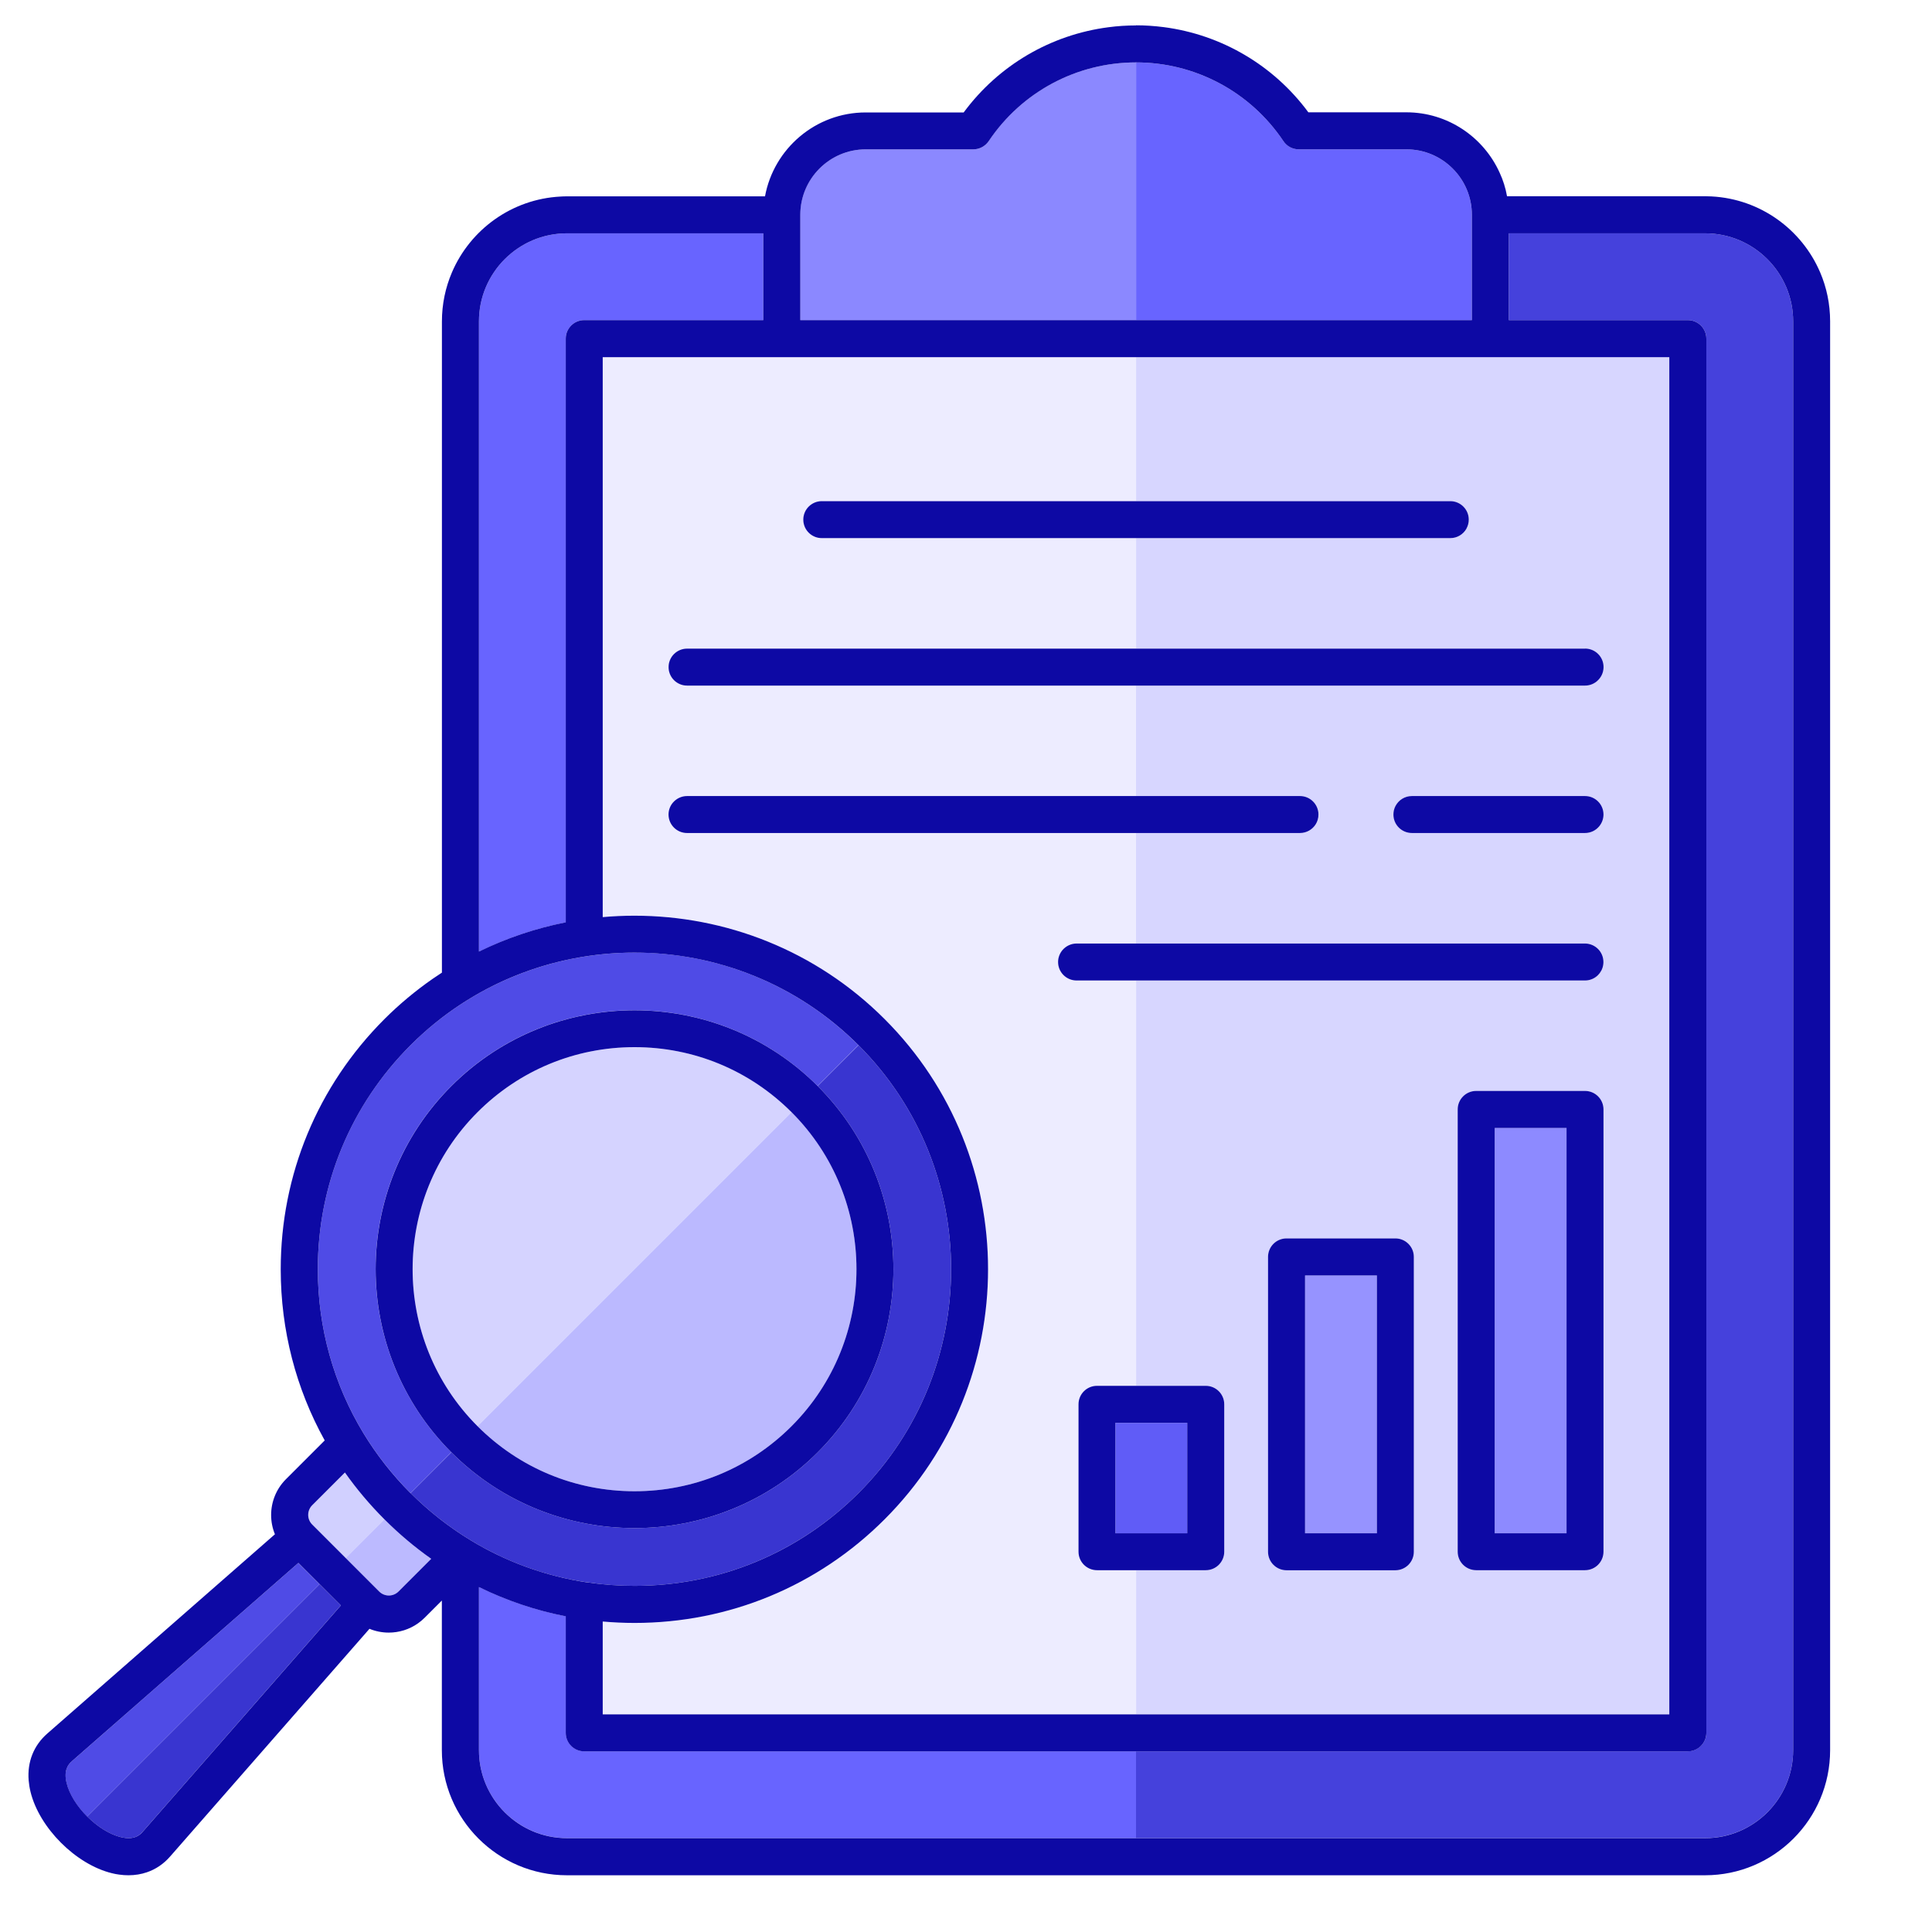
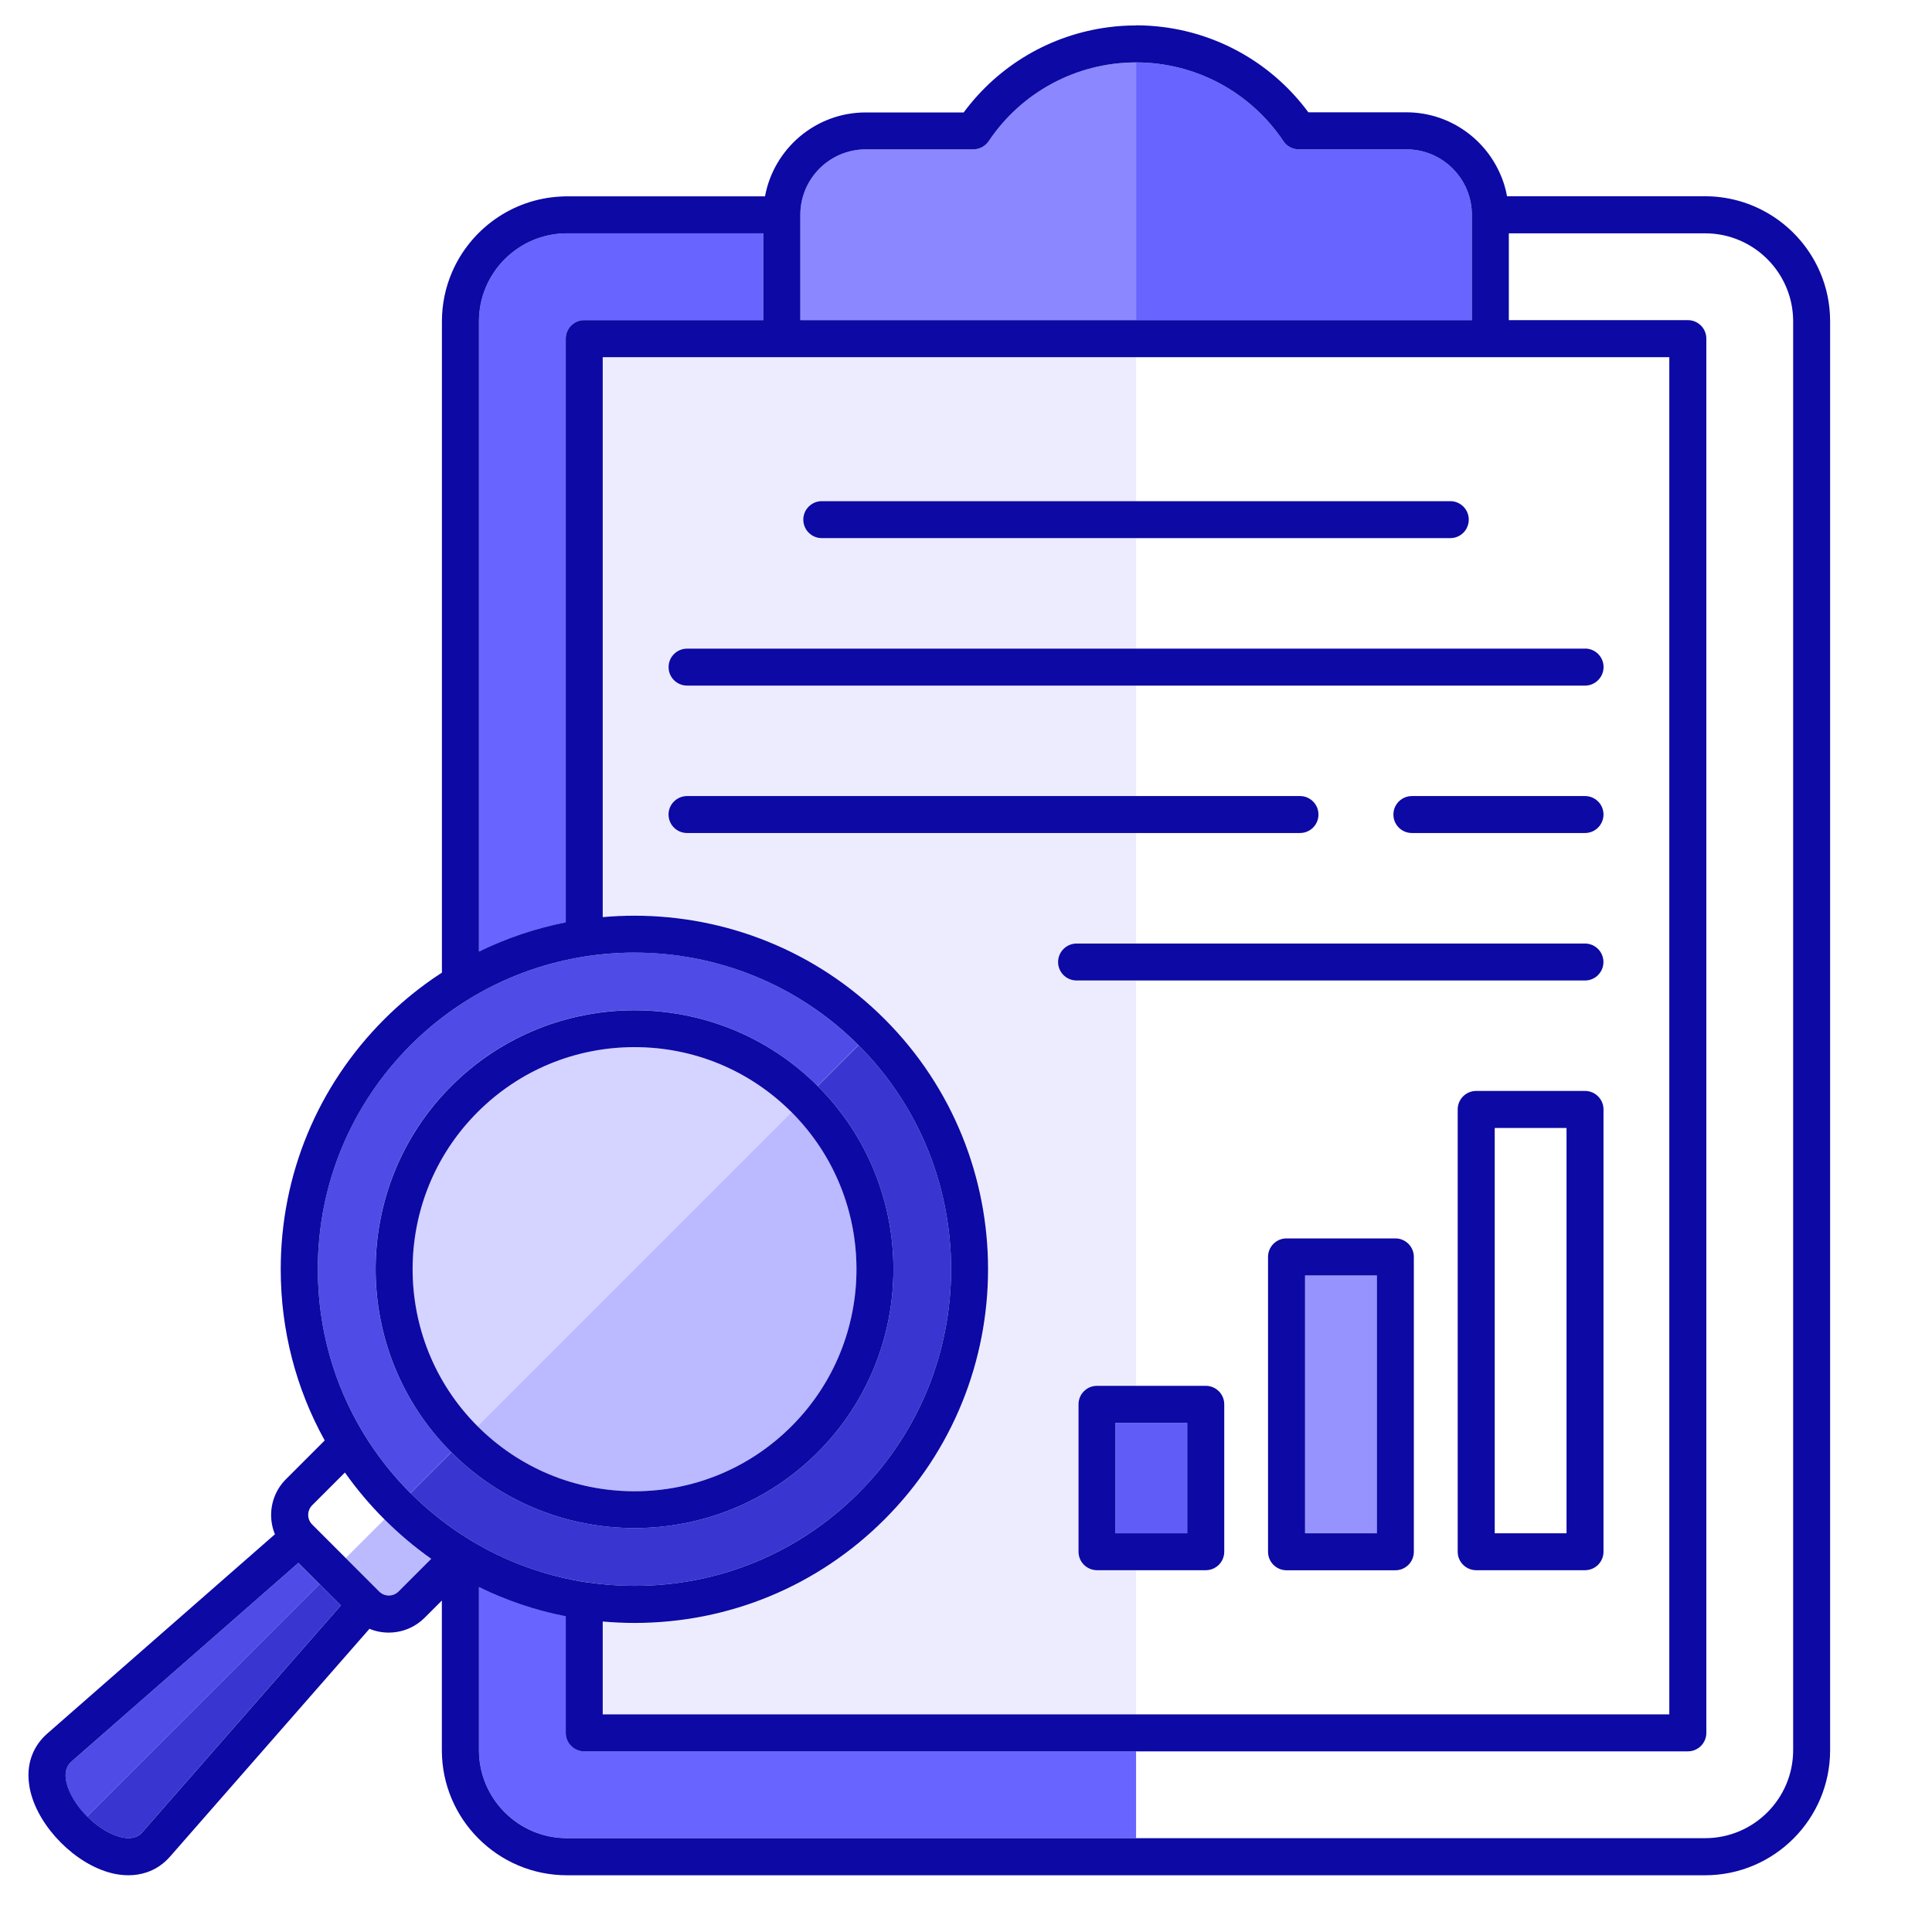
<svg xmlns="http://www.w3.org/2000/svg" id="Layer_1" data-name="Layer 1" viewBox="0 0 300 300">
  <defs>
    <style>
      .cls-1 {
        fill: #8b88ff;
      }

      .cls-2 {
        fill: #9693ff;
      }

      .cls-3 {
        fill: #4541dc;
      }

      .cls-4 {
        fill: #0d09a4;
      }

      .cls-5 {
        fill: #605cf7;
      }

      .cls-6 {
        fill: #121266;
      }

      .cls-7 {
        fill: #3935d0;
      }

      .cls-8 {
        fill: #201cb7;
      }

      .cls-9 {
        fill: #4f4be6;
      }

      .cls-10 {
        fill: #8d8aff;
      }

      .cls-11 {
        fill: #bcbaff;
      }

      .cls-12 {
        fill: #edecff;
      }

      .cls-13 {
        fill: #d1d0ff;
      }

      .cls-14 {
        fill: #d7d6ff;
      }

      .cls-15 {
        fill: #bbb9ff;
      }

      .cls-16 {
        fill: #d5d3ff;
      }

      .cls-17 {
        fill: #6864ff;
      }
    </style>
  </defs>
-   <path class="cls-6" d="M22.81,290.72c-.89.31-1.85.46-2.85.46-.46,0-.94-.03-1.42-.1.48.07.96.1,1.42.1,1,0,1.96-.16,2.85-.46M7.37,269.17c-2.13,1.87-3.13,4.41-2.9,7.28-.23-2.87.77-5.42,2.9-7.28M68.62,248.51l-2.68,2.68c-.32.32-.65.6-1.01.85.35-.25.69-.53,1.01-.85l2.68-2.68M42.71,238.22l-35.34,30.94,35.34-30.94h0M50.43,223.65l-6.02,6.02c-1.53,1.53-2.3,3.55-2.3,5.56,0-2.01.77-4.03,2.3-5.56l6.02-6.02s0,0,0,0M67.18,151.99c-2.67,1.86-5.18,3.95-7.49,6.26-10.37,10.37-16.09,24.17-16.09,38.84h0c0-14.67,5.71-28.46,16.09-38.84,2.31-2.3,4.81-4.4,7.49-6.26M87.04,30.51c-7.58.39-14.03,5.14-16.87,11.79,2.84-6.65,9.29-11.4,16.87-11.79M265.77,30.51c7.58.39,14.03,5.14,16.87,11.79-2.84-6.65-9.29-11.4-16.87-11.79M172.1,4.22c-8.94,1.16-17.05,5.9-22.47,13.23h-15.21c-7.79,0-14.28,5.63-15.64,13.03,1.36-7.4,7.85-13.03,15.64-13.03h15.21c5.41-7.33,13.53-12.07,22.47-13.23M180.71,4.22c8.94,1.16,17.05,5.9,22.47,13.23h15.21c6.44,0,12,3.85,14.49,9.37-2.5-5.52-8.05-9.37-14.49-9.37h-15.21c-5.41-7.33-13.53-12.07-22.47-13.23" />
  <path class="cls-8" d="M17.38,290.86c.39.1.78.17,1.16.22-.38-.05-.77-.13-1.16-.22M26.44,288.24c-1.03,1.17-2.26,2-3.63,2.47,1.38-.47,2.61-1.3,3.63-2.47M4.46,276.45c.05.58.14,1.17.29,1.78,1.37,5.59,7.03,11.26,12.63,12.63-5.6-1.37-11.26-7.03-12.63-12.63-.15-.6-.24-1.2-.29-1.78M64.94,252.04c-1.36.97-2.96,1.45-4.56,1.45-1.03,0-2.04-.2-2.99-.59l-30.94,35.34,30.94-35.34c.95.39,1.97.59,2.99.59,1.6,0,3.2-.48,4.56-1.45M42.12,235.23c0,1.02.2,2.04.59,2.99h0c-.39-.96-.59-1.98-.59-2.99M43.6,197.08s0,0,0,0c0,9.45,2.37,18.53,6.83,26.57h0c-4.46-8.04-6.83-17.12-6.83-26.57M68.62,151.01c-.49.32-.97.64-1.45.97.48-.33.96-.65,1.45-.97h0M70.17,42.3c-1,2.34-1.55,4.91-1.55,7.61h0c0-2.7.55-5.27,1.55-7.61M282.64,42.3c1,2.34,1.55,4.91,1.55,7.61v221.86c0,10.71-8.71,19.42-19.42,19.42H88.04c-10.71,0-19.42-8.71-19.42-19.42v-23.25h0s0,0,0,0v23.25c0,10.71,8.71,19.42,19.42,19.42h176.73c10.71,0,19.42-8.71,19.42-19.42V49.9c0-2.7-.55-5.27-1.55-7.61M232.88,26.82c.52,1.16.91,2.38,1.15,3.66h30.75c.33,0,.67,0,1,.03-.33-.02-.66-.03-1-.03h-30.75c-.23-1.28-.62-2.51-1.15-3.66" />
  <path class="cls-17" d="M74.37,246.43v25.32c0,7.54,6.13,13.67,13.67,13.67h88.37v-13.48h-85.68c-1.59,0-2.87-1.29-2.87-2.87v-18.1c-4.67-.92-9.21-2.44-13.48-4.54M118.52,36.23h-30.48c-7.54,0-13.67,6.13-13.67,13.67v97.87c4.28-2.09,8.81-3.62,13.48-4.54V52.58c0-1.59,1.29-2.87,2.87-2.87h27.8v-13.48" />
-   <path class="cls-3" d="M264.77,36.23h-30.48v13.48h27.8c1.59,0,2.87,1.29,2.87,2.87v216.49c0,1.59-1.29,2.87-2.87,2.87h-85.69v13.48h88.37c7.54,0,13.67-6.13,13.67-13.67h0V49.9c0-7.54-6.13-13.67-13.67-13.67" />
  <path class="cls-12" d="M176.4,55.46h-82.81v86.95c1.64-.15,3.29-.22,4.94-.22,14.06,0,28.13,5.35,38.83,16.05,21.42,21.42,21.42,56.26,0,77.68-10.37,10.37-24.17,16.09-38.84,16.09-1.66,0-3.3-.08-4.93-.22v14.42h82.81v-22.37h-6.07c-1.59,0-2.87-1.29-2.87-2.87v-22.89c0-1.59,1.29-2.87,2.87-2.87h6.07v-62.94h-9.22c-1.59,0-2.87-1.29-2.87-2.87,0-.71.26-1.35.68-1.85.53-.62,1.31-1.02,2.2-1.02h9.22v-17.15h-69.71c-1.59,0-2.87-1.29-2.87-2.87,0-.69.25-1.33.66-1.83,0,0,0,0,0,0,0,0,.01-.01.02-.02.53-.62,1.32-1.02,2.2-1.02h69.71v-17.15h-69.71c-1.59,0-2.87-1.29-2.87-2.87,0-.79.32-1.51.84-2.03.52-.52,1.24-.84,2.03-.84h69.71v-17.15h-48.79c-1.59,0-2.87-1.29-2.87-2.87,0-.79.32-1.51.84-2.03.52-.52,1.24-.84,2.03-.84h48.79v-22.37" />
-   <path class="cls-14" d="M199.78,243.83c-1.59,0-2.87-1.29-2.87-2.87v-45.79c0-1.59,1.29-2.87,2.87-2.87h16.9c1.59,0,2.87,1.29,2.87,2.87v45.79c0,1.59-1.29,2.87-2.87,2.87h-16.9M229.23,243.83c-1.59,0-2.87-1.29-2.87-2.87v-68.68c0-1.59,1.29-2.87,2.87-2.87h16.9c1.59,0,2.87,1.29,2.87,2.87v68.68c0,1.59-1.29,2.87-2.87,2.87h-16.9M216.7,125.15c.48-.91,1.44-1.53,2.54-1.53h26.88c1.59,0,2.87,1.29,2.87,2.87,0,.71-.26,1.35-.68,1.85-.53.62-1.32,1.02-2.2,1.02h-26.88c-1.59,0-2.87-1.29-2.87-2.87h0c0-.48.12-.94.33-1.34M259.22,55.46h-82.81v22.37h48.79c1.59,0,2.87,1.29,2.87,2.87,0,.5-.13.96-.35,1.37,0,0,0,0,0,0,0,0,0,.02-.01.03-.49.88-1.43,1.47-2.51,1.47h-48.79v17.15h69.71c1.59,0,2.87,1.29,2.87,2.87h0c0,.89-.41,1.69-1.05,2.22-.5.41-1.13.66-1.83.66h-69.71v17.15h25.47c1.59,0,2.87,1.29,2.87,2.87,0,.56-.16,1.08-.43,1.52-.51.81-1.41,1.35-2.44,1.35h-25.47v17.15h69.72c1.59,0,2.87,1.29,2.87,2.87,0,.64-.21,1.24-.57,1.72-.52.7-1.36,1.15-2.3,1.15h-69.71v62.94h10.82c1.59,0,2.87,1.29,2.87,2.87v22.89c0,1.59-1.29,2.87-2.87,2.87h-10.82v22.37h82.81V55.46" />
  <path class="cls-9" d="M46.32,242.7l-35.17,30.79c-.58.51-1.3,1.41-.82,3.38.43,1.77,1.65,3.66,3.2,5.21l36.08-36.08-3.3-3.3" />
  <path class="cls-7" d="M49.62,245.99l-36.08,36.08c1.55,1.55,3.44,2.77,5.21,3.2.45.11.85.16,1.2.16,1.16,0,1.79-.53,2.18-.97l30.79-35.17-3.3-3.3" />
-   <path class="cls-13" d="M53.56,228.65l-5.08,5.08c-.83.83-.83,2.17,0,3l5.2,5.2,6.01-6.01c-2.27-2.27-4.32-4.7-6.13-7.27" />
  <path class="cls-11" d="M59.69,235.92l-6.01,6.01,5.2,5.2c.41.41.96.62,1.5.62s1.09-.21,1.5-.62l5.08-5.08c-2.57-1.81-5-3.86-7.27-6.13h0" />
  <path class="cls-9" d="M98.53,147.92c-12.59,0-25.19,4.79-34.78,14.38h0c-9.29,9.29-14.4,21.64-14.4,34.78,0,9.12,2.47,17.85,7.08,25.45h0c2.06,3.39,4.52,6.52,7.32,9.32l6.33-6.34c-15.68-15.68-15.68-41.2,0-56.88,7.84-7.84,18.14-11.76,28.44-11.76,10.3,0,20.6,3.92,28.44,11.76l6.33-6.34c-9.59-9.59-22.18-14.38-34.78-14.38" />
  <path class="cls-7" d="M133.3,162.31l-6.33,6.33h0c15.68,15.68,15.68,41.2,0,56.88-7.84,7.84-18.14,11.76-28.44,11.76s-20.6-3.92-28.44-11.76h0l-6.33,6.33h0c2.8,2.8,5.93,5.26,9.32,7.32h0c5.56,3.38,11.73,5.61,18.17,6.55h.07c2.39.36,4.8.53,7.21.53h0c13.14,0,25.49-5.12,34.78-14.4,19.17-19.17,19.17-50.38,0-69.55,0,0,0,0,0,0" />
  <path class="cls-16" d="M98.53,162.6c-9.21,0-17.87,3.59-24.38,10.1-13.44,13.44-13.44,35.31,0,48.76,0,0,0,0,0,0l48.76-48.76h0c-6.51-6.51-15.17-10.1-24.38-10.1" />
  <path class="cls-15" d="M122.91,172.7l-48.76,48.76c6.51,6.51,15.17,10.1,24.38,10.1s17.87-3.59,24.38-10.1c13.44-13.44,13.44-35.32,0-48.76" />
  <path class="cls-1" d="M176.4,9.69c-9.2,0-17.76,4.57-22.89,12.23-.53.8-1.43,1.27-2.39,1.27h-16.7c-5.6,0-10.16,4.56-10.16,10.16v16.36h52.14V9.69" />
  <path class="cls-17" d="M176.41,9.69h0v40.02h52.14v-16.36c0-5.6-4.56-10.16-10.16-10.16h-16.71c-.96,0-1.85-.48-2.39-1.27-5.13-7.66-13.69-12.23-22.89-12.23" />
  <path class="cls-9" d="M164.99,147.53c-.42.5-.68,1.15-.68,1.85,0,1.59,1.29,2.87,2.87,2.87h78.94c.94,0,1.78-.45,2.3-1.15-.08.11-.17.21-.27.31-.52.52-1.24.84-2.03.84h-69.71s-9.22,0-9.22,0c-1.59,0-2.87-1.29-2.87-2.87,0-.71.25-1.35.68-1.85M104.47,124.66c-.41.5-.66,1.13-.66,1.83,0,1.59,1.29,2.87,2.87,2.87h95.18c1.03,0,1.93-.54,2.44-1.35h0c-.51.81-1.41,1.35-2.44,1.35h-25.47s-69.71,0-69.71,0c-1.59,0-2.87-1.29-2.87-2.87,0-.69.25-1.33.66-1.83M104.5,124.63s-.01.01-.02.02c0,0,.01-.01.02-.02M104.66,101.56c-.52.52-.84,1.24-.84,2.03,0,1.59,1.29,2.87,2.87,2.87h139.43c.69,0,1.33-.25,1.83-.66h0c-.5.41-1.13.66-1.83.66h-69.71s-69.71,0-69.71,0c-1.59,0-2.87-1.29-2.87-2.87,0-.79.32-1.51.84-2.03M125.58,78.67c-.52.52-.84,1.24-.84,2.03,0,1.59,1.29,2.87,2.87,2.87h97.59c1.08,0,2.02-.59,2.51-1.47h0c-.49.88-1.43,1.47-2.51,1.47h-48.79s-48.79,0-48.79,0c-1.59,0-2.87-1.29-2.87-2.87,0-.79.32-1.51.84-2.03" />
  <path class="cls-7" d="M248.15,151.41c-.52.52-1.24.84-2.03.84h-69.72s69.71,0,69.71,0c.79,0,1.51-.32,2.03-.84M204.31,128.01c-.51.81-1.41,1.35-2.44,1.35h0-25.47s25.47,0,25.47,0c1.03,0,1.93-.54,2.44-1.35M216.7,125.15c-.21.4-.33.86-.33,1.34h0c0,1.59,1.29,2.87,2.87,2.87h26.88c.88,0,1.67-.4,2.2-1.02-.53.62-1.31,1.02-2.19,1.02h-26.88c-1.59,0-2.87-1.29-2.87-2.87,0-.48.12-.94.33-1.34M247.95,105.81c-.5.41-1.13.66-1.83.66h-69.72s69.71,0,69.71,0c.69,0,1.33-.25,1.83-.66M227.71,82.1c-.49.88-1.43,1.47-2.51,1.47h-48.79s48.79,0,48.79,0c1.08,0,2.02-.59,2.51-1.47M227.72,82.07s0,0,0,0c0,0,0,0,0,0" />
-   <polyline class="cls-10" points="243.25 175.15 232.1 175.15 232.1 238.09 243.25 238.09 243.25 175.15" />
  <polyline class="cls-2" points="213.8 198.04 202.65 198.04 202.65 238.09 213.8 238.09 213.8 198.04" />
  <polyline class="cls-5" points="184.35 220.94 173.2 220.94 173.2 238.09 184.35 238.09 184.35 220.94" />
  <path class="cls-4" d="M173.2,238.09v-17.15h11.15v17.15h-11.15M187.23,215.19h-16.89c-1.59,0-2.87,1.29-2.87,2.87v22.89c0,1.59,1.29,2.87,2.87,2.87h16.89c1.59,0,2.87-1.29,2.87-2.87v-22.89c0-1.59-1.29-2.87-2.87-2.87M202.65,238.09v-40.04h11.15v40.04h-11.15M216.67,192.3h-16.9c-1.59,0-2.87,1.29-2.87,2.87v45.79c0,1.59,1.29,2.87,2.87,2.87h16.9c1.59,0,2.87-1.29,2.87-2.87v-45.79c0-1.59-1.29-2.87-2.87-2.87M232.1,238.09v-62.94h11.15v62.94h-11.15M246.12,169.4h-16.9c-1.59,0-2.87,1.29-2.87,2.87v68.68c0,1.59,1.29,2.87,2.87,2.87h16.9c1.59,0,2.87-1.29,2.87-2.87v-68.68c0-1.59-1.29-2.87-2.87-2.87M74.15,221.46s0,0,0,0c-13.44-13.44-13.44-35.32,0-48.76,6.51-6.51,15.17-10.1,24.38-10.1s17.87,3.59,24.38,10.1h0c13.44,13.44,13.44,35.31,0,48.76-6.51,6.51-15.17,10.1-24.38,10.1s-17.87-3.59-24.38-10.1M98.53,156.88c-10.3,0-20.6,3.92-28.44,11.76-15.68,15.68-15.68,41.2,0,56.88h0c7.84,7.84,18.14,11.76,28.44,11.76s20.6-3.92,28.44-11.76c15.68-15.68,15.68-41.2,0-56.88h0c-7.84-7.84-18.14-11.76-28.44-11.76M246.12,146.51h-78.94c-.88,0-1.67.4-2.2,1.02-.42.5-.68,1.15-.68,1.85,0,1.59,1.29,2.87,2.87,2.87h78.94c.79,0,1.51-.32,2.03-.84.1-.1.19-.2.27-.31.36-.48.57-1.07.57-1.72,0-1.59-1.29-2.87-2.87-2.87M201.87,123.61h-95.18c-.88,0-1.67.4-2.2,1.02,0,0-.01.01-.02.02,0,0,0,0,0,0-.41.5-.66,1.13-.66,1.83,0,1.59,1.29,2.87,2.87,2.87h95.18,0c1.03,0,1.93-.54,2.44-1.35h0c.28-.44.43-.96.43-1.52,0-1.59-1.29-2.87-2.87-2.87M246.12,123.61h-26.88c-1.1,0-2.06.62-2.54,1.53-.21.4-.33.85-.33,1.34,0,1.59,1.29,2.87,2.87,2.87h26.88c.88,0,1.67-.4,2.19-1.02h0c.42-.5.68-1.15.68-1.85,0-1.59-1.29-2.87-2.87-2.87M246.12,100.72H106.69c-.79,0-1.51.32-2.03.84-.52.52-.84,1.24-.84,2.03,0,1.59,1.29,2.87,2.87,2.87h139.43c.69,0,1.33-.25,1.83-.66h0c.64-.53,1.05-1.32,1.05-2.22h0c0-1.59-1.29-2.87-2.87-2.87M225.2,77.82h-97.59c-.79,0-1.51.32-2.03.84-.52.52-.84,1.24-.84,2.03,0,1.59,1.29,2.87,2.87,2.87h97.59c1.08,0,2.02-.59,2.51-1.47h0s0-.02.01-.03h0s0,0,0,0h0c.22-.41.35-.87.35-1.37,0-1.59-1.29-2.87-2.87-2.87M61.88,247.13h0M13.54,282.07c-1.55-1.55-2.77-3.44-3.2-5.21-.48-1.97.24-2.87.82-3.38l35.17-30.79,3.3,3.3,3.3,3.3-30.79,35.17c-.39.45-1.02.97-2.18.97-.35,0-.74-.05-1.2-.16-1.77-.43-3.66-1.65-5.21-3.2M53.68,241.93l-5.2-5.2c-.83-.83-.83-2.17,0-3l5.08-5.08c1.81,2.57,3.86,5,6.13,7.27h0c2.27,2.27,4.7,4.32,7.27,6.13l-5.08,5.08c-.41.41-.96.62-1.5.62s-1.09-.21-1.5-.62l-5.2-5.2M63.75,231.86c-2.8-2.8-5.26-5.93-7.32-9.32h0c-4.61-7.6-7.08-16.34-7.08-25.46,0-13.14,5.12-25.49,14.4-34.78h0c9.59-9.59,22.18-14.38,34.78-14.38s25.19,4.79,34.78,14.38c0,0,0,0,0,0,19.17,19.18,19.17,50.38,0,69.55-9.29,9.29-21.64,14.4-34.78,14.4h0c-2.41,0-4.82-.18-7.21-.52h-.07c-6.43-.96-12.61-3.18-18.17-6.56h0c-3.39-2.06-6.52-4.52-9.32-7.32h0M176.4,55.46h82.81v210.75H93.59v-14.42c1.63.14,3.28.22,4.93.22,14.67,0,28.46-5.71,38.84-16.09,21.42-21.42,21.42-56.26,0-77.68-10.71-10.71-24.77-16.05-38.83-16.05-1.65,0-3.3.07-4.94.22V55.46h82.81M74.37,147.77V49.9c0-7.54,6.13-13.67,13.67-13.67h30.48v13.48h-27.8c-1.59,0-2.87,1.29-2.87,2.87v90.64c-4.67.92-9.21,2.45-13.48,4.54M234.29,49.71v-13.48h30.48c7.54,0,13.67,6.13,13.67,13.67v221.86h0c0,7.54-6.13,13.67-13.67,13.67H88.04c-7.54,0-13.67-6.13-13.67-13.67v-25.32c4.28,2.1,8.81,3.63,13.48,4.54v18.1c0,1.59,1.29,2.87,2.87,2.87h171.37c1.59,0,2.87-1.29,2.87-2.87V52.58c0-1.59-1.29-2.87-2.87-2.87h-27.8M176.4,9.69h0c9.2,0,17.76,4.57,22.89,12.23.53.8,1.43,1.27,2.39,1.27h16.71c5.6,0,10.16,4.56,10.16,10.16v16.36h-104.28v-16.36c0-5.6,4.56-10.16,10.16-10.16h16.7c.96,0,1.85-.48,2.39-1.27,5.13-7.66,13.69-12.23,22.89-12.23M176.41,3.95c-1.45,0-2.89.09-4.3.28-8.94,1.16-17.05,5.9-22.47,13.23h-15.21c-7.79,0-14.28,5.63-15.64,13.03h-30.75c-.33,0-.67,0-1,.03-7.58.39-14.03,5.14-16.87,11.79-1,2.34-1.55,4.91-1.55,7.61v101.11h0c-.49.32-.97.64-1.45.97-2.67,1.86-5.18,3.95-7.49,6.26-10.37,10.37-16.09,24.17-16.09,38.84,0,9.45,2.37,18.53,6.83,26.57h0s0,0,0,0l-6.02,6.02c-1.53,1.53-2.3,3.55-2.3,5.56,0,1.02.2,2.04.59,2.99h0s0,0,0,0l-35.34,30.94h0c-2.13,1.87-3.13,4.41-2.9,7.28.05.58.14,1.17.29,1.78,1.37,5.59,7.03,11.26,12.63,12.63h0c.39.1.78.17,1.16.22.48.07.96.1,1.42.1,1,0,1.96-.16,2.85-.46,1.38-.47,2.61-1.3,3.63-2.47h0l30.94-35.34c.95.39,1.97.59,2.99.59,1.6,0,3.2-.48,4.56-1.45.35-.25.69-.53,1.01-.85l2.68-2.68h0s0,23.24,0,23.24c0,10.71,8.71,19.42,19.42,19.42h176.73c10.71,0,19.42-8.71,19.42-19.42V49.9c0-2.7-.55-5.27-1.55-7.61-2.84-6.65-9.29-11.4-16.87-11.79-.33-.02-.66-.03-1-.03h-30.75c-.23-1.28-.62-2.51-1.15-3.66-2.5-5.52-8.05-9.37-14.49-9.37h-15.21c-5.41-7.33-13.53-12.07-22.47-13.23-1.42-.18-2.85-.28-4.3-.28" />
</svg>